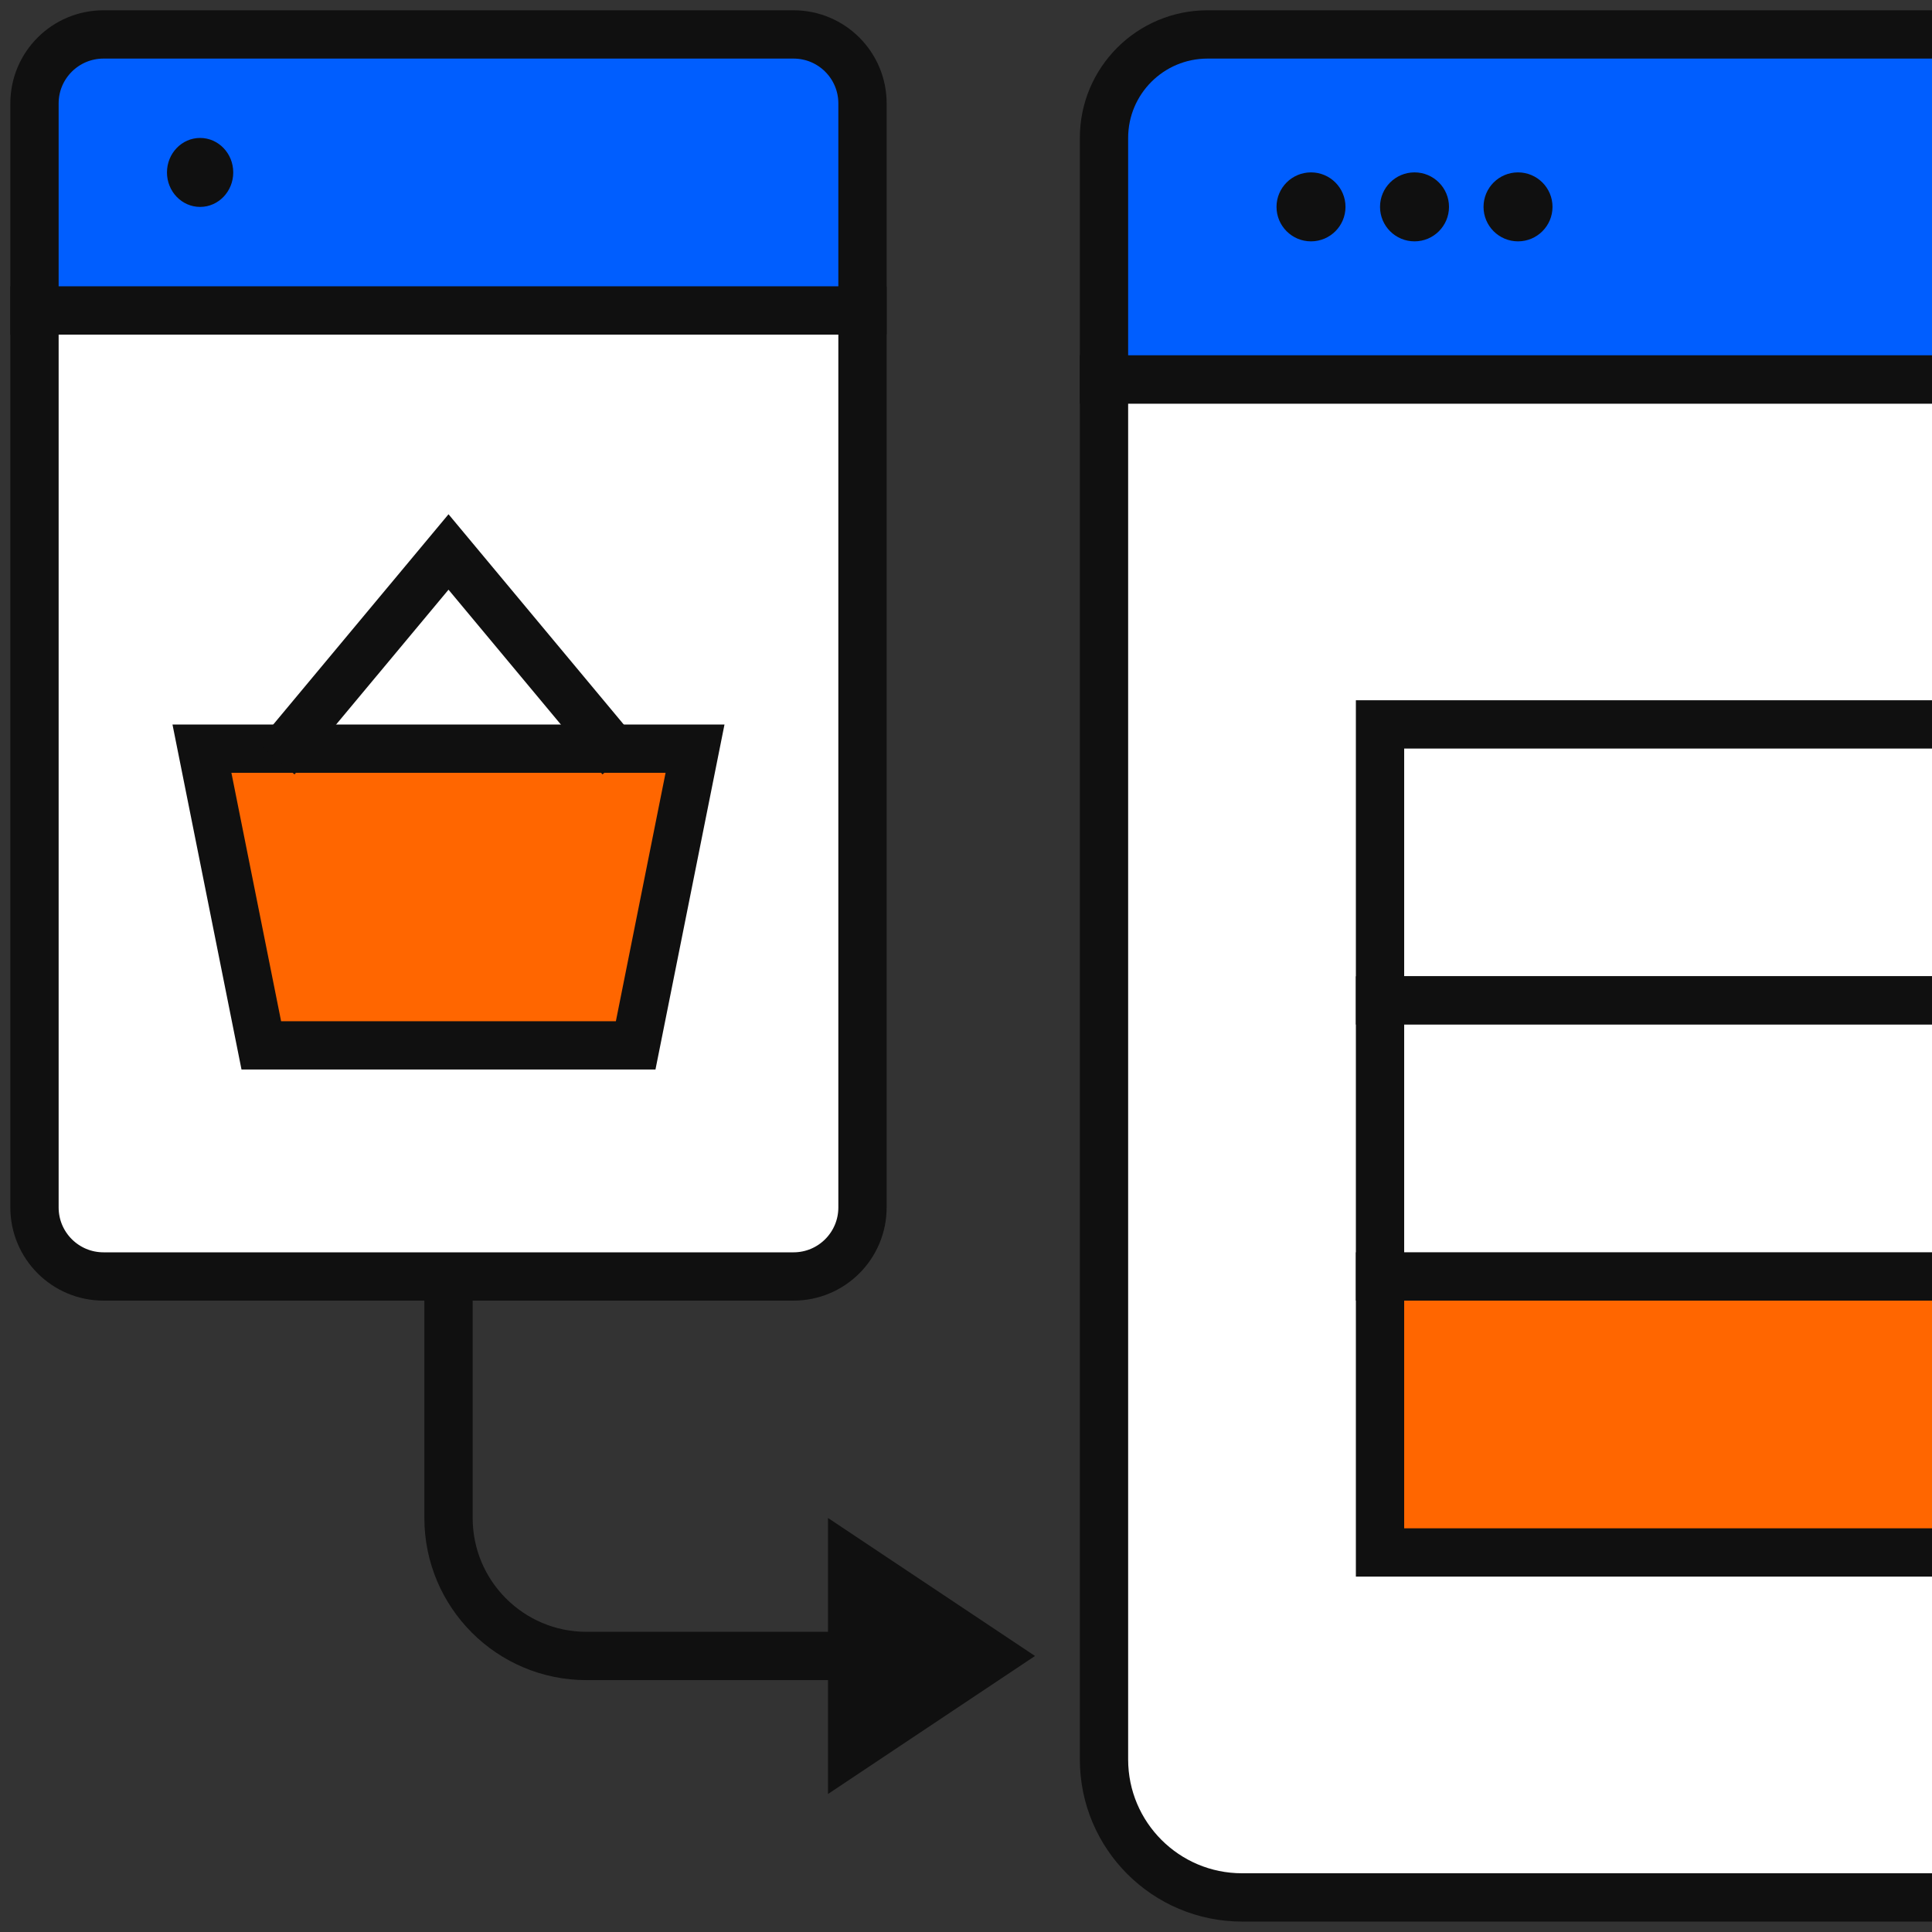
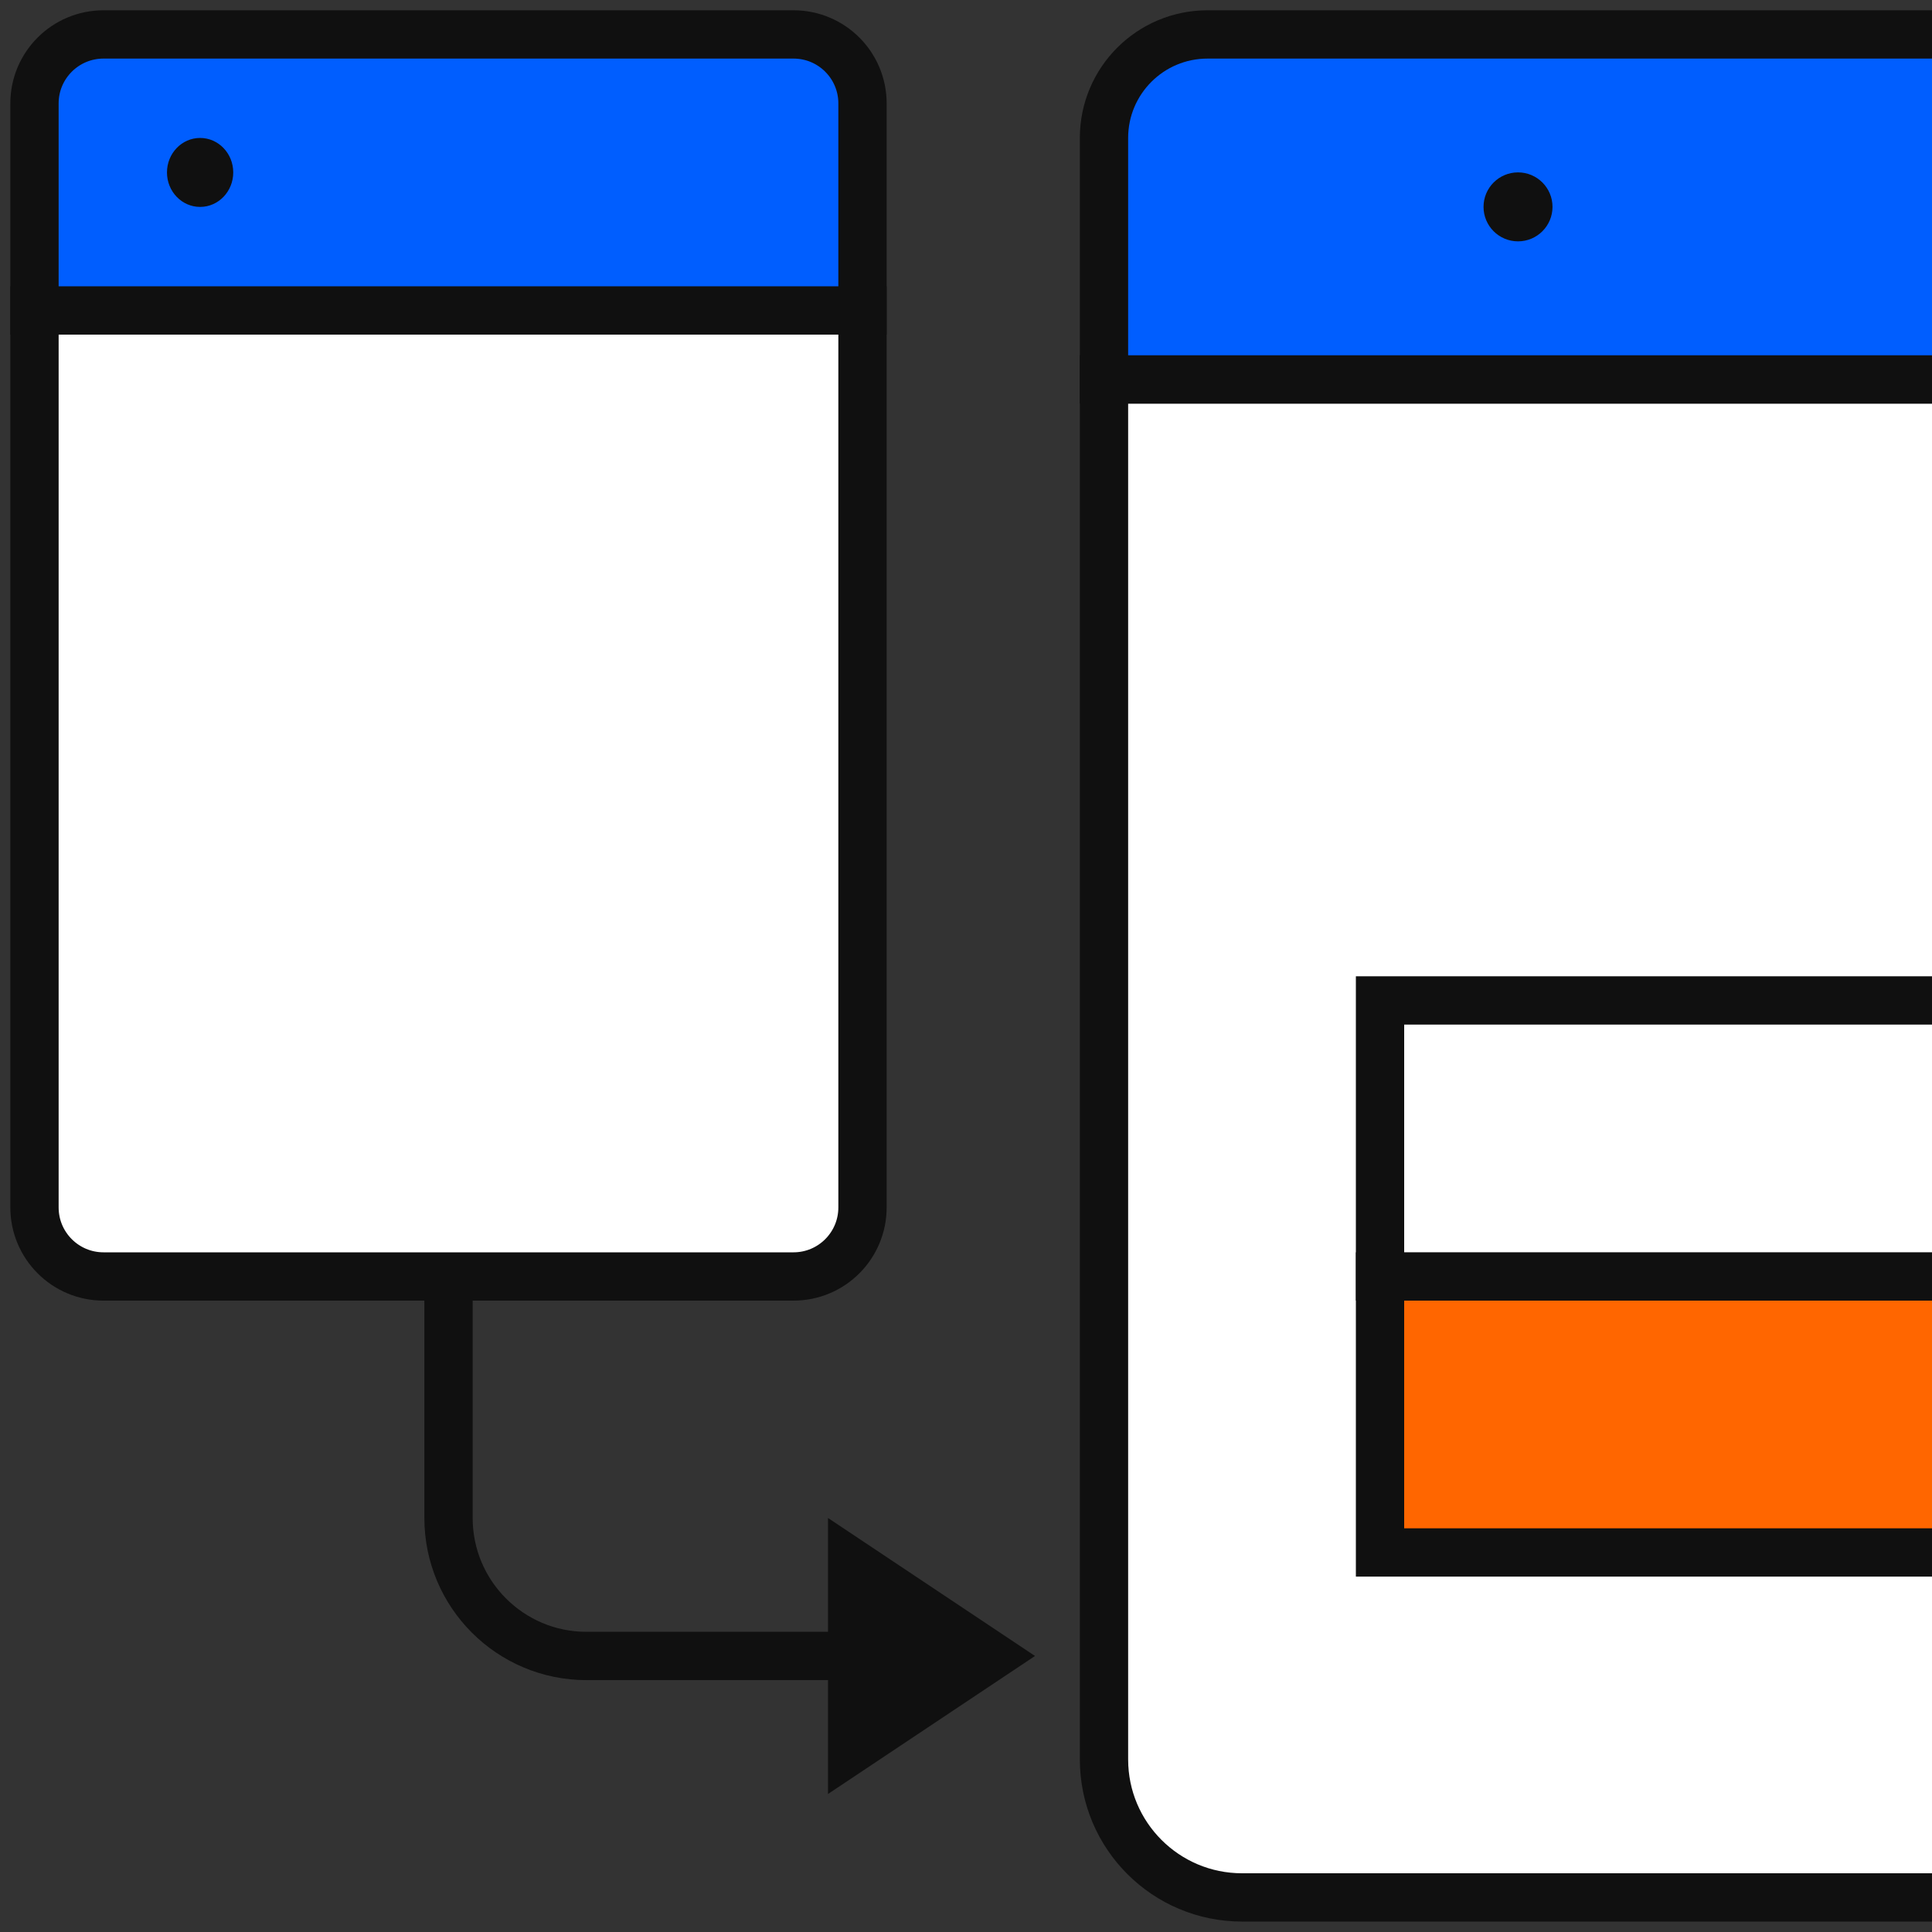
<svg xmlns="http://www.w3.org/2000/svg" width="40" height="40" viewBox="0 0 40 40" fill="none">
  <rect x="0" y="0" width="40" height="40" fill="#333333" stroke="none" />
  <g clip-path="url(#clip0_2529_13610)">
    <path d="M22.857 7.855H46.429V36.427C46.429 38.005 45.15 39.284 43.572 39.284H25.715C24.137 39.284 22.857 38.005 22.857 36.427V7.855Z" fill="white" stroke="#101010" />
-     <path d="M28.572 14.998H47.143V20.712H28.572V14.998Z" fill="white" stroke="#101010" />
    <path d="M28.572 26.428H47.143V32.142H28.572V26.428Z" fill="#FF6600" stroke="#101010" />
    <path d="M28.572 20.713H47.143V26.427H28.572V20.713Z" fill="white" stroke="#101010" />
    <path d="M22.857 2.856C22.857 1.672 23.817 0.713 25 0.713H45C46.184 0.713 47.143 1.672 47.143 2.856V7.856H22.857V2.856Z" fill="#005EFF" stroke="#101010" />
-     <circle cx="27.143" cy="4.283" r="0.714" fill="#101010" />
-     <circle cx="29.286" cy="4.283" r="0.714" fill="#101010" />
    <circle cx="31.429" cy="4.283" r="0.714" fill="#101010" />
    <path d="M0.714 6.428H17.857V24.999C17.857 25.788 17.218 26.428 16.429 26.428H2.143C1.354 26.428 0.714 25.788 0.714 24.999V6.428Z" fill="white" stroke="#101010" />
    <path d="M0.714 2.141C0.714 1.352 1.354 0.713 2.143 0.713H16.429C17.218 0.713 17.857 1.352 17.857 2.141V6.427H0.714V2.141Z" fill="#005EFF" stroke="#101010" />
    <ellipse cx="4.143" cy="3.57" rx="0.686" ry="0.714" fill="#101010" />
-     <path d="M5.41 21.643L4.181 15.5H14.39L13.161 21.643H5.41Z" fill="#FF6600" stroke="#101010" />
-     <path d="M12.857 15.713L9.286 11.428L5.714 15.713" stroke="#101010" />
    <path d="M9.286 26.428V31.428C9.286 33.006 10.565 34.285 12.143 34.285H17.857" stroke="#101010" />
    <path d="M21.429 34.285L17.143 31.428L17.143 37.143L21.429 34.285Z" fill="#101010" />
  </g>
  <defs>
    <clipPath id="clip0_2529_13610">
      <rect width="40" height="40" fill="white" />
    </clipPath>
  </defs>
</svg>